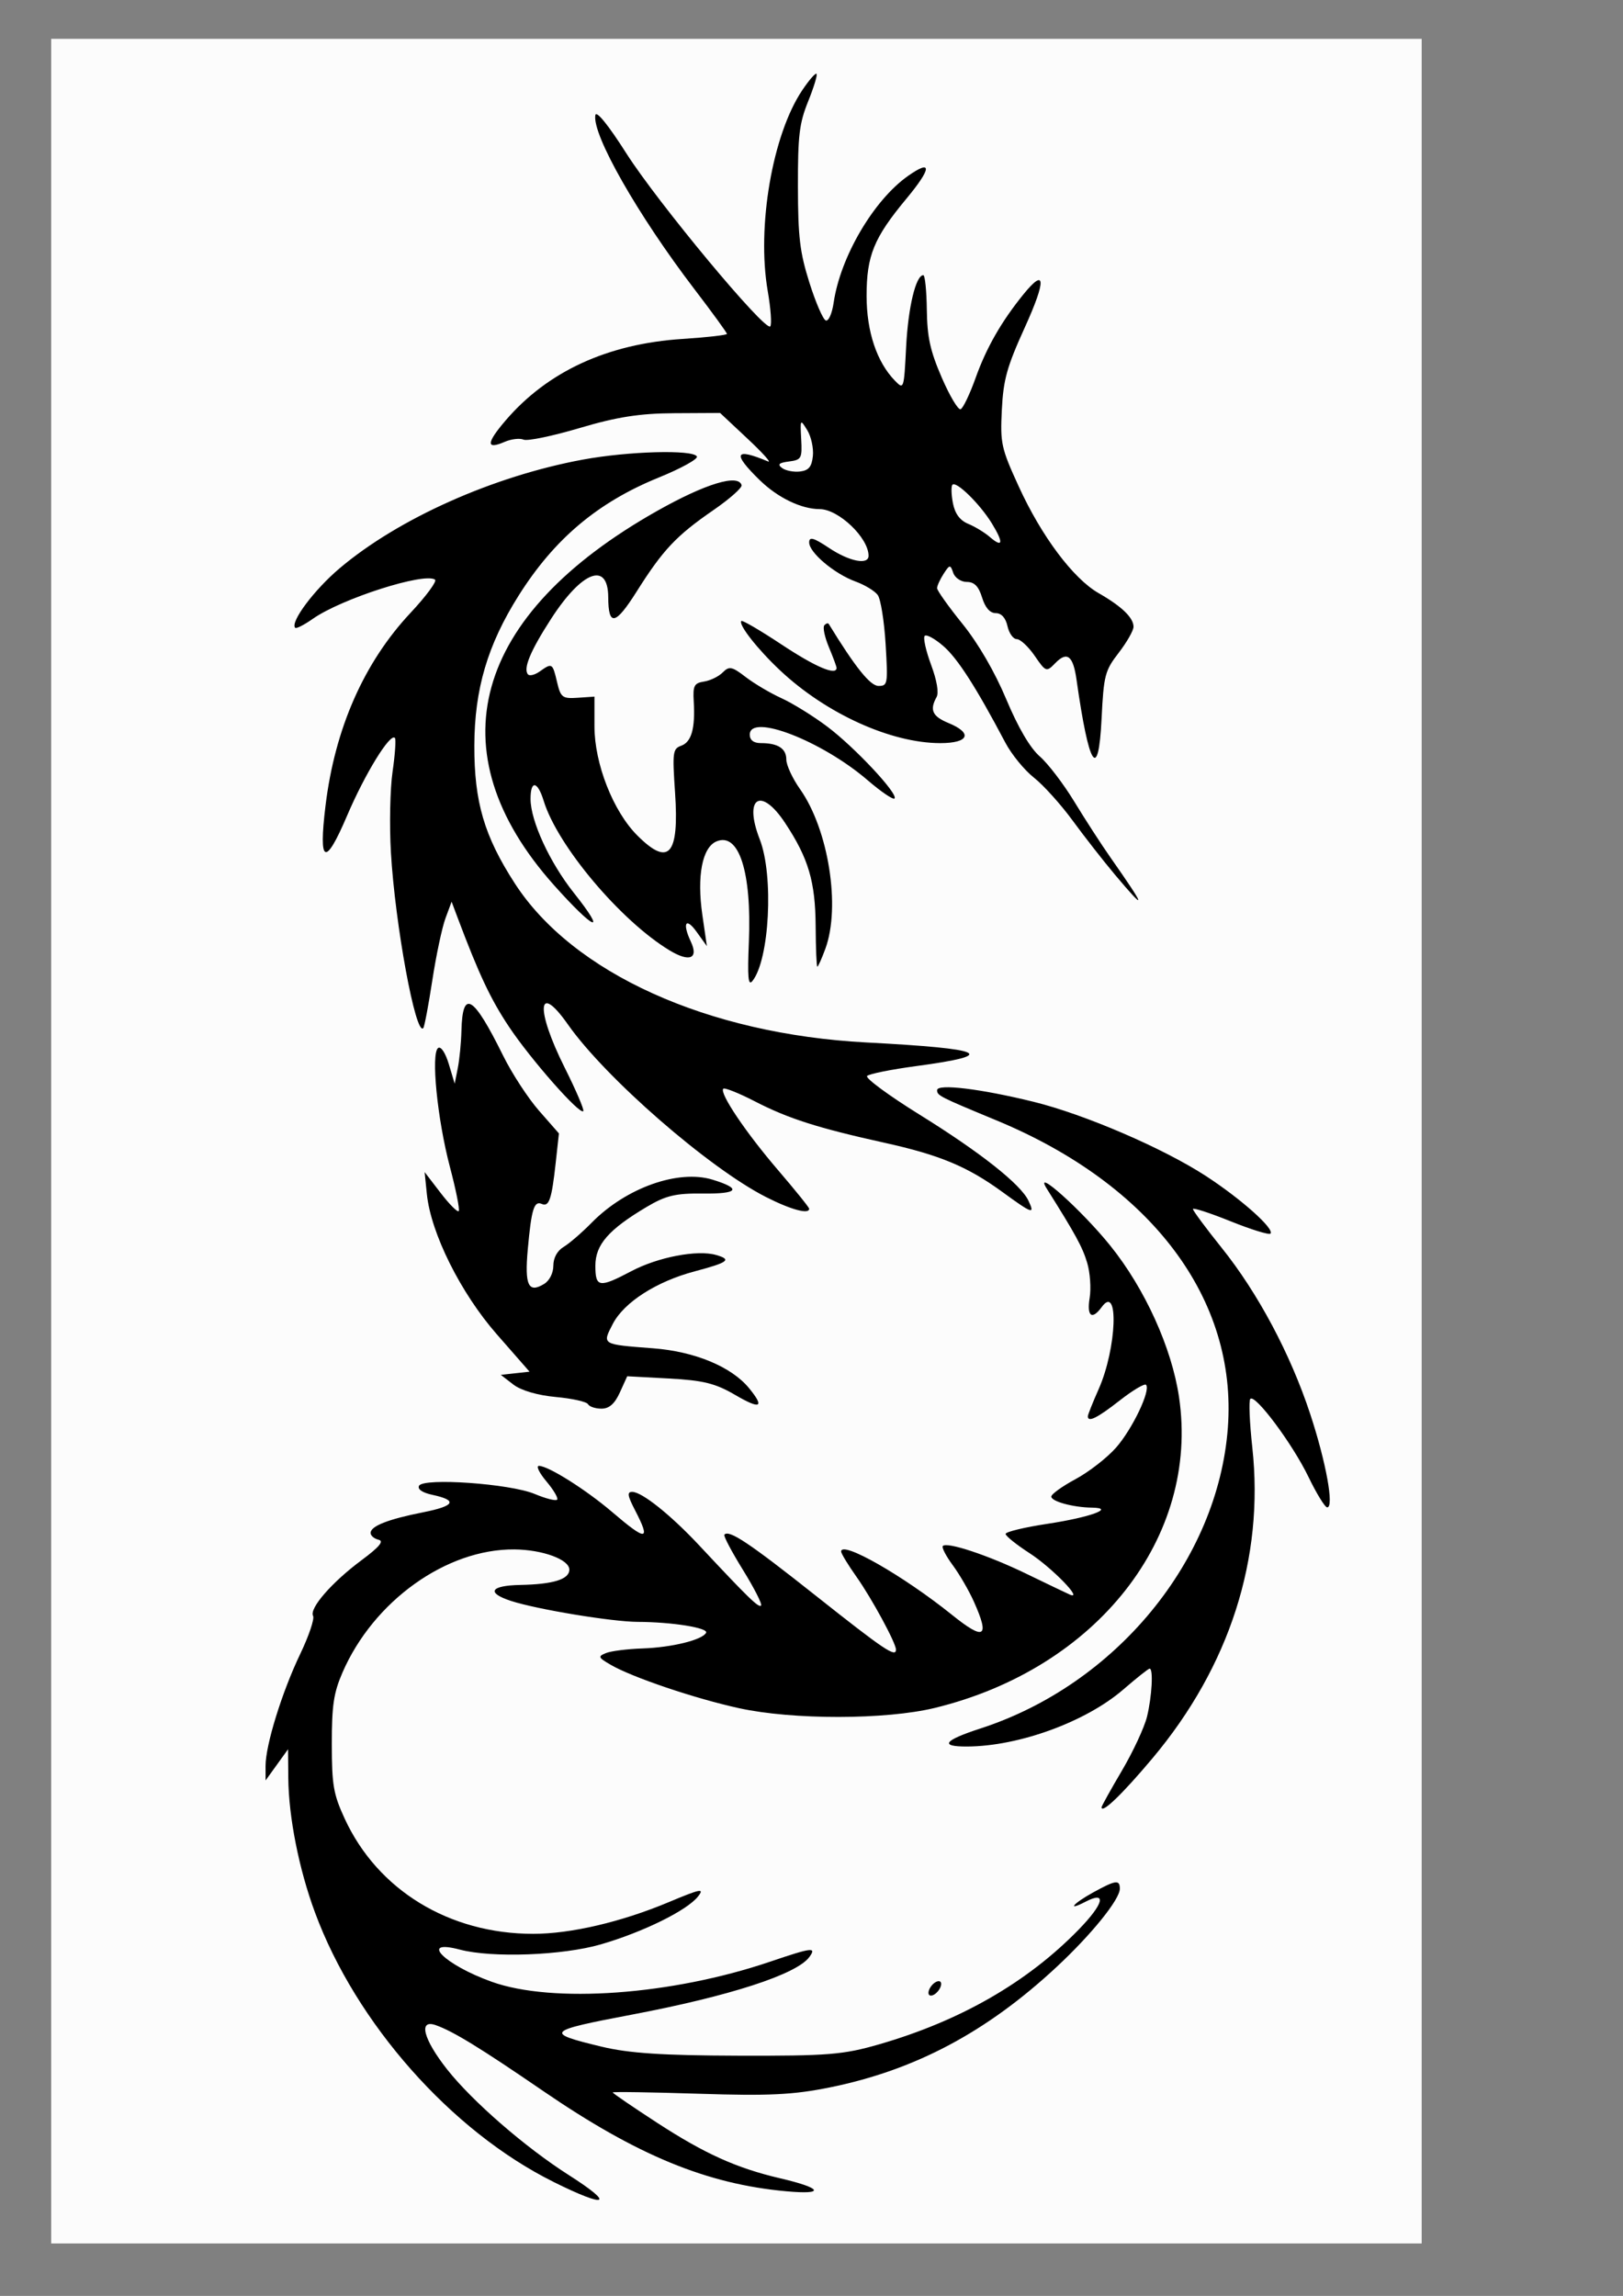
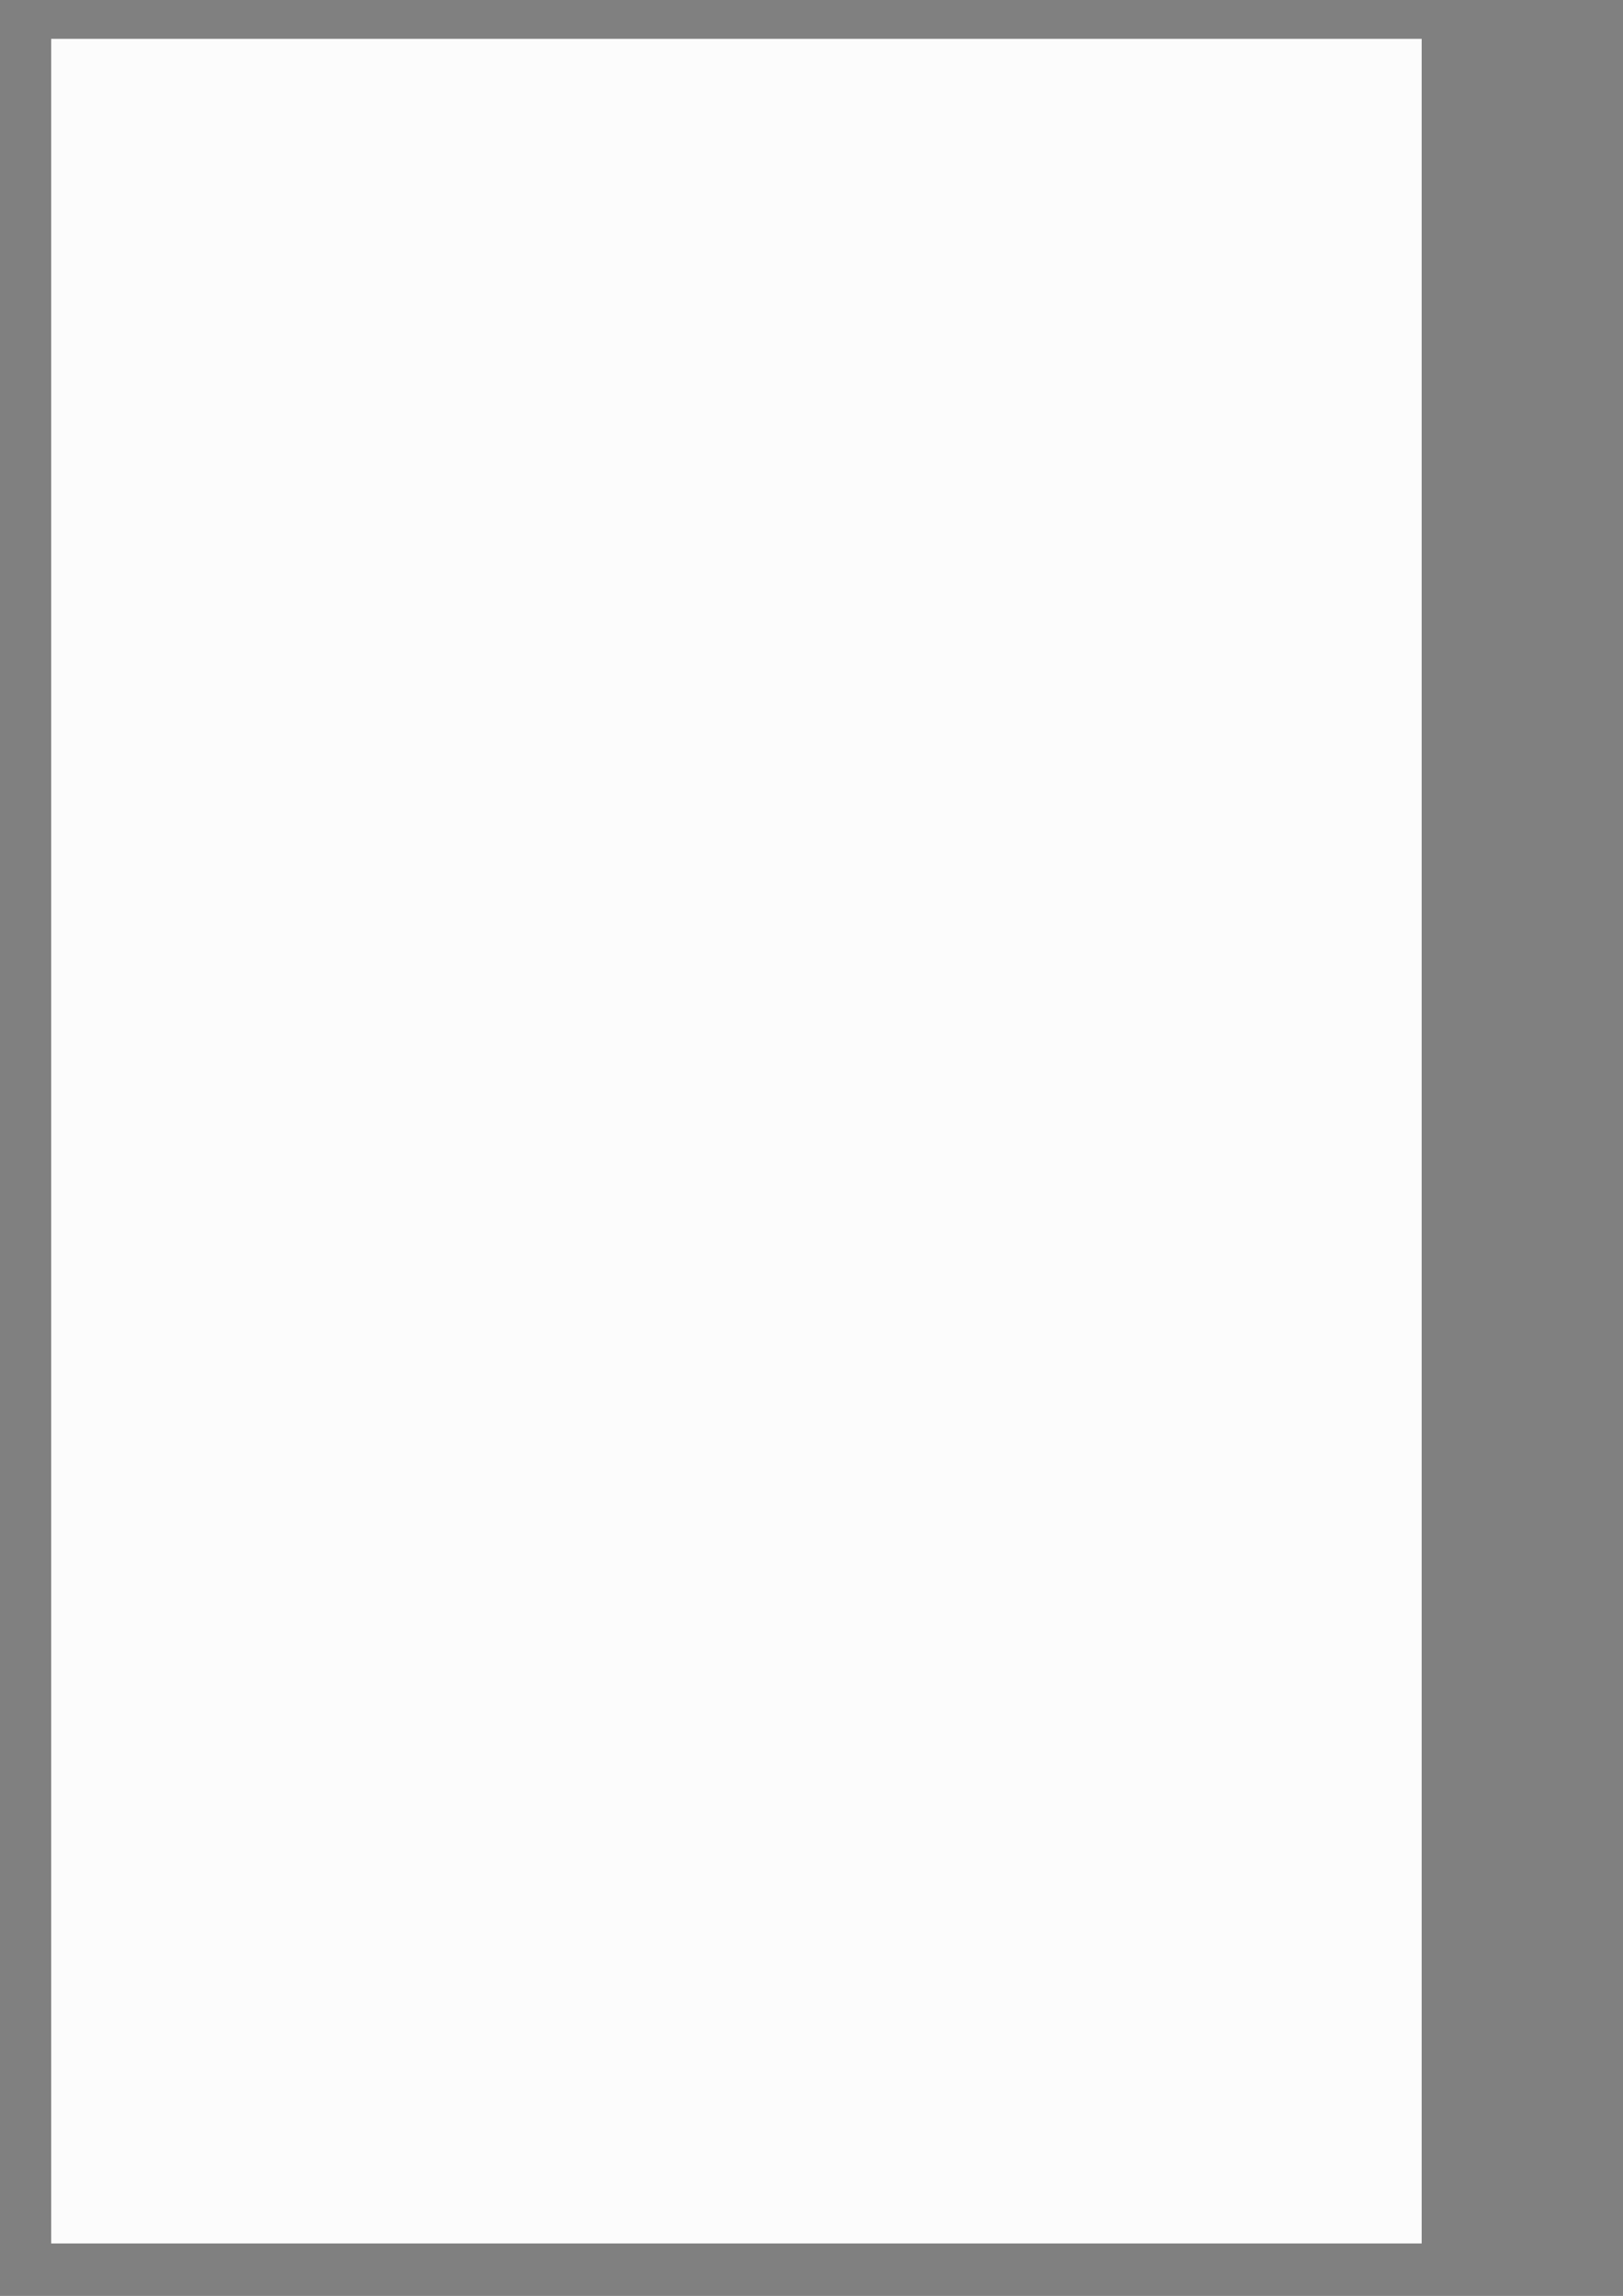
<svg xmlns="http://www.w3.org/2000/svg" xmlns:ns1="http://sodipodi.sourceforge.net/DTD/sodipodi-0.dtd" xmlns:ns2="http://www.inkscape.org/namespaces/inkscape" id="svg2" ns1:docname="Nuovo documento 1" viewBox="0 0 744.09 1052.4" version="1.1" ns2:version="0.48.2 r9819">
  <rect x="0" y="0" width="744.09" height="1052.4" fill="#808080" stroke="none" />
  <ns1:namedview id="base" bordercolor="#666666" ns2:pageshadow="2" ns2:window-y="0" pagecolor="#ffffff" ns2:window-height="1070" ns2:window-maximized="1" ns2:zoom="0.82766182" ns2:window-x="0" showgrid="false" borderopacity="1.0" ns2:current-layer="layer1" ns2:cx="372.04724" ns2:cy="526.18109" ns2:window-width="1920" ns2:pageopacity="0.0" ns2:document-units="px" />
  <g id="layer1" ns2:label="Livello 1" ns2:groupmode="layer">
    <path id="path3032" d="m23.469 523.08v-505.28h314.16 314.16v505.28 505.28h-314.16-314.16v-505.28z" style="fill:#fcfcfc" ns2:connector-curvature="0" />
-     <path id="path3026" d="m253.69 1000.1c-46.82-23.26-90.54-72.68-109.32-123.56-7.34-19.87-12.04-43.63-12.2-61.61l-0.112-13.109-5.15 7.15-5.15 7.15-0.011-6.63c-0.015-9.537 7.512-33.857 15.886-51.326 3.969-8.28 6.626-16.143 5.903-17.473-1.849-3.405 8.601-15.416 22.183-25.498 8.187-6.077 10.459-8.796 7.854-9.4-2.016-0.467-3.665-1.87-3.665-3.117 0-3.143 7.965-6.28 24.032-9.464 14.676-2.908 16.036-5.503 4.208-8.028-4.511-0.963-6.867-2.585-6.021-4.143 2.043-3.763 41.778-0.951 52.984 3.749 5.075 2.129 9.719 3.312 10.319 2.629 0.6-0.683-1.608-4.448-4.907-8.367-3.299-3.919-4.849-7.125-3.443-7.125 4.287 0 21.667 10.964 33.688 21.25 15.665 13.406 17.717 13.237 10.411-0.855-3.492-6.734-3.767-8.478-1.339-8.478 4.458 0 17.684 10.576 30.868 24.684 22.347 23.913 27.175 28.604 28.219 27.417 0.58-0.66-3.165-8.017-8.322-16.35-5.157-8.333-8.986-15.594-8.511-16.135 2.123-2.416 11.328 3.732 42.133 28.14 31.164 24.692 36.542 28.306 36.542 24.551 0-3.017-11.11-23.508-18.1-33.382-3.868-5.464-7.033-10.675-7.033-11.579 0-5.199 28.516 11.082 50.795 29.001 14.932 12.01 17.464 10.479 10.044-6.072-2.249-5.016-6.607-12.526-9.685-16.689-3.078-4.163-5.123-8.108-4.544-8.767 1.818-2.069 20.778 4.222 38.215 12.678 9.216 4.469 18.169 8.758 19.897 9.531 6.817 3.048-7.986-12.237-18.326-18.922-6.048-3.91-10.996-7.886-10.996-8.836 0-0.95 8.633-3.035 19.183-4.633 19.538-2.96 31.362-7.268 20.349-7.413-8.573-0.113-18.588-2.843-18.588-5.067 0-1.109 5.016-4.716 11.146-8.016 6.13-3.3 14.481-9.796 18.557-14.434 7.465-8.495 15.954-26.263 13.747-28.774-0.654-0.744-6.091 2.485-12.082 7.174-10.255 8.028-14.612 10.191-14.612 7.256 0-0.699 2.243-6.33 4.985-12.513 8.269-18.649 9.367-48.522 1.381-37.572-4.484 6.148-6.929 4.28-5.528-4.221 0.717-4.35 0.201-11.59-1.146-16.088-2.155-7.192-5.304-12.965-18.541-33.99-6.453-10.25 16.174 10.057 29.117 26.131 15.894 19.738 28.184 46.797 31.54 69.441 9.523 64.247-37.759 124.41-111.97 142.48-22.471 5.471-65.116 5.525-89.797 0.113-20.322-4.456-49.035-14.171-58.862-19.916-5.697-3.33-5.878-3.793-2.094-5.342 2.279-0.933 9.798-1.885 16.709-2.116 13.404-0.448 27.4-3.882 29.181-7.161 1.229-2.263-15.626-4.968-31.275-5.02-11.817-0.039-46.228-5.717-58.12-9.59-11.491-3.742-9.594-7.066 4.189-7.338 15.185-0.3 22.515-2.585 22.515-7.02 0-4.631-12.211-9.132-25.133-9.263-31.192-0.316-64.694 23.67-78.898 56.489-4.021 9.291-4.876 15.049-4.86 32.725 0.017 18.874 0.727 22.984 5.907 34.215 15.105 32.747 47.905 52.778 86.42 52.778 17.235 0 40.472-5.438 62.208-14.558 14.612-6.131 16.463-6.48 13.305-2.509-5.081 6.389-25.134 16.259-44.458 21.883-17.535 5.103-49.915 6.309-64.698 2.409-18.958-5.002-7.124 6.944 14.602 14.74 27.973 10.038 82.461 6.114 127.61-9.188 19.409-6.579 21.434-6.82 18.023-2.142-5.769 7.911-36.427 17.868-81.122 26.347-39.758 7.543-40.551 8.377-14.024 14.761 12.446 2.995 27.94 4.012 62.616 4.112 41.12 0.118 48.07-0.445 64.592-5.226 37.204-10.766 67.929-28.436 91.443-52.59 11.525-11.839 13.018-17.895 3.151-12.778-8.891 4.61-5.785 0.847 3.526-4.273 10.293-5.659 12.173-5.918 12.173-1.676 0 4.91-12.974 20.96-29.019 35.897-31.991 29.784-64.809 47.228-103.75 55.146-16.897 3.436-27.997 3.978-60.215 2.94-21.724-0.7-39.499-0.967-39.499-0.594 0 0.373 9.209 6.664 20.465 13.98 21.761 14.144 36.338 20.717 56.244 25.364 19.417 4.533 20.899 7.601 2.88 5.964-36.548-3.322-68.421-16.468-111.56-46.016-28.857-19.764-41.21-27.334-49.185-30.14-8.087-2.845-5.691 6.44 5.236 20.293 11.54 14.63 35.903 35.785 55.775 48.431 21.514 13.691 17.637 15.393-7.079 3.107zm172.14-87.618c0.504-1.72 2.153-3.597 3.665-4.171 1.571-0.596 2.356 0.298 1.833 2.085-0.504 1.72-2.153 3.597-3.665 4.171-1.571 0.596-2.356-0.298-1.833-2.086zm79.196-84.061c0-0.528 4.2-8.088 9.335-16.801 5.134-8.712 10.312-19.848 11.508-24.745 2.254-9.235 2.946-22.013 1.192-22.013-0.553 0-5.972 4.299-12.043 9.552-17.139 14.832-47.911 26.062-71.672 26.157-12.787 0.051-10.66-2.811 6.143-8.264 62.067-20.144 108.94-77.119 113.44-137.9 4.373-59.043-35.054-111.39-106.07-140.84-26.28-10.896-27.228-11.379-27.228-13.861 0-3.051 19.934-0.644 44.242 5.34 23.404 5.762 59.444 21.281 79.014 34.023 16.128 10.501 31.472 24.184 29.593 26.39-0.6 0.705-8.847-1.842-18.326-5.659-9.479-3.817-17.235-6.337-17.235-5.598 0 0.738 5.926 8.731 13.169 17.762 16.64 20.747 31.499 48.624 40.576 76.123 7.28 22.056 11.076 42.908 7.802 42.858-1.02-0.017-4.884-6.303-8.585-13.972-7.293-15.112-24.491-38.167-26.667-35.748-0.739 0.822-0.323 10.845 0.925 22.273 5.535 50.686-10.412 100.35-45.731 142.42-13.794 16.429-23.378 25.655-23.378 22.503zm-235.45-184.77c-0.613-1.129-7.266-2.614-14.784-3.301-8.32-0.76-15.924-2.988-19.43-5.694l-5.76-4.445 6.589-0.728 6.589-0.728-15.015-17.147c-16.568-18.921-30.235-46.316-32.065-64.275l-1.026-10.073 7.321 9.534c4.026 5.243 7.768 8.997 8.315 8.342 0.547-0.655-1.275-9.772-4.047-20.259-5.784-21.877-8.772-52.118-5.385-54.501 1.274-0.896 3.344 2.238 4.893 7.407l2.685 8.96 1.424-7.15c0.783-3.933 1.536-11.645 1.672-17.139 0.477-19.24 5.404-16.297 19.098 11.412 4.032 8.158 11.441 19.522 16.465 25.253l9.134 10.42-1.472 13.405c-1.853 16.878-3.042 20.379-6.421 18.904-3.51-1.533-4.734 2.462-6.391 20.869-1.484 16.481 0.28 20.204 7.492 15.812 2.464-1.5 4.232-4.997 4.232-8.368 0-3.583 1.796-6.862 4.713-8.602 2.592-1.546 8.369-6.533 12.839-11.083 15.726-16.007 39.723-24.553 55.429-19.74 13.561 4.155 11.878 6.558-4.456 6.36-12.509-0.152-16.962 0.914-25.814 6.179-17.406 10.353-23.442 17.279-23.442 26.897 0 10.032 1.728 10.292 16.534 2.486 12.198-6.431 30.17-9.87 38.759-7.417 7.41 2.116 5.734 3.407-9.763 7.521-17.553 4.66-32.403 14.184-37.529 24.071-4.96 9.566-5.249 9.391 18.516 11.207 19.062 1.456 35.912 8.464 43.945 18.275 7.314 8.934 5.255 9.899-6.476 3.033-8.938-5.231-14.589-6.628-30.19-7.466l-19.195-1.031-3.374 7.426c-2.364 5.202-4.889 7.426-8.433 7.426-2.782 0-5.56-0.923-6.173-2.052zm81.503-95.009c-26.206-13.349-73.541-54.589-90.683-79.006-14.042-20.002-14.997-7.182-1.475 19.818 5.182 10.348 9.005 19.288 8.496 19.868-1.608 1.83-24.157-23.779-34.106-38.736-8.423-12.663-13.735-23.952-23.577-50.112l-2.69-7.15-2.835 7.665c-1.559 4.215-4.266 17.004-6.016 28.42-1.749 11.415-3.61 21.243-4.134 21.84-3.459 3.937-12.921-47.421-14.843-80.566-0.722-12.453-0.38-29.077 0.76-36.942 1.14-7.865 1.625-14.83 1.079-15.477-2.102-2.488-13.702 16.349-21.897 35.557-10.122 23.727-13.189 22.331-9.92-4.516 4.316-35.442 17.593-65.557 38.965-88.38 7.181-7.669 12.238-14.519 11.238-15.222-4.902-3.447-42.927 8.737-56.033 17.955-3.976 2.796-7.616 4.644-8.088 4.106-2.326-2.647 8.695-17.386 20.402-27.285 26.998-22.828 70.414-42.219 111.52-49.805 20.901-3.858 50.498-4.67 52.256-1.435 0.62 1.141-7.243 5.482-17.474 9.647-28.007 11.4-47.844 28.108-64.248 54.113-14.237 22.569-20.244 42.926-20.308 68.826-0.064 25.784 4.54 41.448 18.549 63.102 26.616 41.143 88.344 69.074 161.14 72.914 55.151 2.909 61.033 5.709 22.788 10.849-11.381 1.529-21.466 3.56-22.411 4.512-0.945 0.952 9.894 8.938 24.086 17.746 27.883 17.306 46.355 31.908 49.9 39.446 3.04 6.465 1.912 6.084-12.013-4.053-15.964-11.622-28.666-16.92-53.972-22.513-30.541-6.75-44.167-11.098-59.377-18.946-7.448-3.843-14.004-6.461-14.57-5.818-1.798 2.046 10.356 20.092 25.113 37.289 7.852 9.15 14.276 17.12 14.276 17.711 0 2.72-8.421 0.427-19.897-5.418zm-7.751-116.79c1.342-32.108-4.548-50.455-14.824-46.179-6.559 2.729-9.09 15.883-6.494 33.746l2.074 14.273-4.754-6.608c-4.937-6.863-6.611-3.964-2.616 4.529 3.667 7.796-0.568 9.565-9.698 4.05-22.478-13.578-51.448-47.975-57.76-68.58-2.802-9.147-6.048-9.594-6.021-0.829 0.032 10.099 8.78 29.062 19.834 42.994 15.664 19.74 9.477 17.313-9.173-3.599-54.658-61.286-37.371-123.69 47.518-171.53 21.999-12.397 37.084-16.984 38.586-11.732 0.333 1.165-5.52 6.34-13.008 11.5-16.949 11.679-23.049 18.153-35.071 37.214-9.784 15.513-12.998 16.171-13.069 2.675-0.087-16.557-11.984-12.086-26.164 9.833-9.538 14.744-12.929 22.899-10.617 25.53 0.734 0.835 3.163 0.218 5.399-1.371 5.637-4.006 5.868-3.864 7.913 4.857 1.665 7.1 2.456 7.702 9.485 7.221l7.669-0.525 0.002 13.633c0.002 17.122 8.574 38.944 19.641 50.001 14.475 14.463 19.249 9.062 17.313-19.589-1.259-18.643-1.063-20.136 2.832-21.543 4.695-1.696 6.456-7.92 5.732-20.261-0.427-7.276 0.18-8.446 4.747-9.155 2.88-0.447 6.737-2.337 8.571-4.2 2.91-2.955 4.245-2.686 10.472 2.113 3.925 3.025 11.305 7.393 16.399 9.708 5.094 2.314 14.519 8.151 20.944 12.971 12.6 9.451 32.732 30.948 30.917 33.013-0.611 0.696-6.162-3.074-12.334-8.377-21.047-18.083-54.025-30.835-54.025-20.89 0 2.52 1.78 3.885 5.065 3.885 7.866 0 11.691 2.468 11.691 7.545 0 2.558 2.832 8.661 6.293 13.562 13.044 18.47 18.672 53.897 11.617 73.113-1.669 4.546-3.331 8.265-3.693 8.265s-0.71-8.312-0.773-18.471c-0.128-20.545-3.276-31.194-14.025-47.446-11.141-16.843-19.106-11.68-11.61 7.524 6.495 16.639 4.476 55.322-3.393 65.003-1.903 2.341-2.267-1.744-1.593-17.875zm167.73-31.04c-5.232-6.227-13.927-17.352-19.322-24.723-5.395-7.371-13.374-16.213-17.731-19.649s-10.235-10.626-13.063-15.978c-13.545-25.637-21.871-38.609-28.445-44.315-3.949-3.427-7.803-5.522-8.566-4.654-0.762 0.868 0.556 6.808 2.929 13.201 2.681 7.221 3.636 12.843 2.522 14.843-3.282 5.894-1.924 8.842 5.473 11.886 11.255 4.631 9.392 9.209-3.749 9.209-22.618 0-52.369-13.508-73.486-33.365-10.339-9.722-19.172-20.984-17.738-22.615 0.441-0.502 8.787 4.381 18.548 10.851 15.47 10.253 25.111 14.343 25.111 10.652 0-0.611-1.583-4.888-3.517-9.504s-2.877-9.121-2.094-10.012c0.782-0.89 1.696-1.172 2.031-0.626 12.137 19.823 19.023 28.402 22.798 28.402 4.226 0 4.37-0.84 3.267-19.154-0.634-10.535-2.258-20.669-3.608-22.52-1.35-1.851-5.914-4.626-10.141-6.166-9.733-3.546-21.3-13.28-21.3-17.924 0-2.765 2.017-2.209 9.085 2.505 9.331 6.222 18.142 7.967 18.142 3.592 0-8.236-13.746-21.349-22.411-21.38-8.465-0.03-19.198-5.216-27.468-13.272-12.716-12.386-11.549-15.017 3.802-8.577 1.728 0.725-2.513-3.98-9.425-10.456l-12.567-11.775-20.944 0.114c-15.958 0.087-26.309 1.706-43.477 6.801-12.393 3.678-23.947 6.071-25.675 5.316-1.728-0.755-5.621-0.3-8.65 1.011-8.639 3.738-8.497 0.595 0.445-9.837 19.229-22.435 46.72-35.101 81.023-37.33 11.231-0.73 20.421-1.772 20.421-2.317 0-0.544-6.712-9.773-14.915-20.508-25.92-33.919-46.93-70.802-45.419-79.73 0.398-2.354 5.846 4.345 14.209 17.472 14.505 22.769 63.706 81.908 65.989 79.318 0.755-0.856 0.229-8.166-1.168-16.245-5.088-29.429 2.16-71.603 15.804-91.958 3.145-4.692 6.105-8.09 6.579-7.551 0.474 0.539-1.264 6.24-3.862 12.669-4.046 10.013-4.716 15.62-4.671 39.098 0.044 23.069 0.876 30.021 5.253 43.906 2.86 9.073 6.238 16.89 7.506 17.372 1.276 0.484 2.894-3.158 3.623-8.155 3.059-20.982 18.344-47.017 34.115-58.109 11.165-7.852 10.845-3.517-0.772 10.461-14.926 17.96-18.25 26.082-18.242 44.577 0.01 16.33 4.668 30.274 12.976 38.824 4.092 4.211 4.157 4.016 5.151-15.492 0.924-18.148 4.452-32.866 7.879-32.866 0.767 0 1.49 7.112 1.606 15.804 0.168 12.612 1.548 18.896 6.833 31.112 3.642 8.419 7.537 14.961 8.655 14.537s4.235-6.938 6.927-14.475c4.884-13.675 11.728-25.641 21.756-38.04 10.348-12.795 10.67-6.794 0.8 14.914-8.247 18.138-9.888 24.014-10.576 37.877-0.765 15.414-0.296 17.543 7.751 35.137 10.43 22.806 24.976 42.225 36.614 48.881 10.59 6.057 16.006 11.274 16.006 15.418 0 1.718-3.057 7.085-6.793 11.928-6.333 8.207-6.865 10.261-7.854 30.263-1.439 29.117-5.778 22.332-11.488-17.964-1.556-10.985-4.32-13.133-9.729-7.563-4.073 4.194-4.323 4.106-9.445-3.342-2.894-4.207-6.589-7.65-8.211-7.65-1.622 0-3.541-2.681-4.264-5.958-0.838-3.799-2.789-5.958-5.385-5.958-2.64 0-4.841-2.513-6.261-7.15-1.576-5.144-3.539-7.15-6.997-7.15-2.644 0-5.447-1.877-6.228-4.171-1.324-3.887-1.625-3.856-4.413 0.456-1.646 2.545-2.992 5.503-2.992 6.575s5.23 8.422 11.622 16.335c7.236 8.956 14.822 22.013 20.1 34.593 5.44 12.967 10.932 22.337 15.328 26.152 3.768 3.27 10.916 12.63 15.886 20.8 4.97 8.17 12.424 19.681 16.565 25.579 16.348 23.288 16.921 25.58 1.937 7.746zm-56.28-160.82c-5.474-8.952-16.439-19.706-18.13-17.782-0.628 0.715-0.523 4.513 0.235 8.44 0.93 4.817 3.209 7.897 7.006 9.469 3.095 1.281 7.512 3.956 9.814 5.945 6.096 5.266 6.525 2.843 1.074-6.071zm-82.094-31.008c0.363-3.589-0.81-8.914-2.608-11.835-3.178-5.163-3.254-5.05-2.755 4.142 0.48 8.837 0.115 9.503-5.612 10.245-4.626 0.6-5.395 1.334-3.142 3.001 1.641 1.214 5.339 1.929 8.219 1.589 3.981-0.469 5.394-2.181 5.896-7.143z" style="fill:#000000" ns2:connector-curvature="0" />
  </g>
</svg>